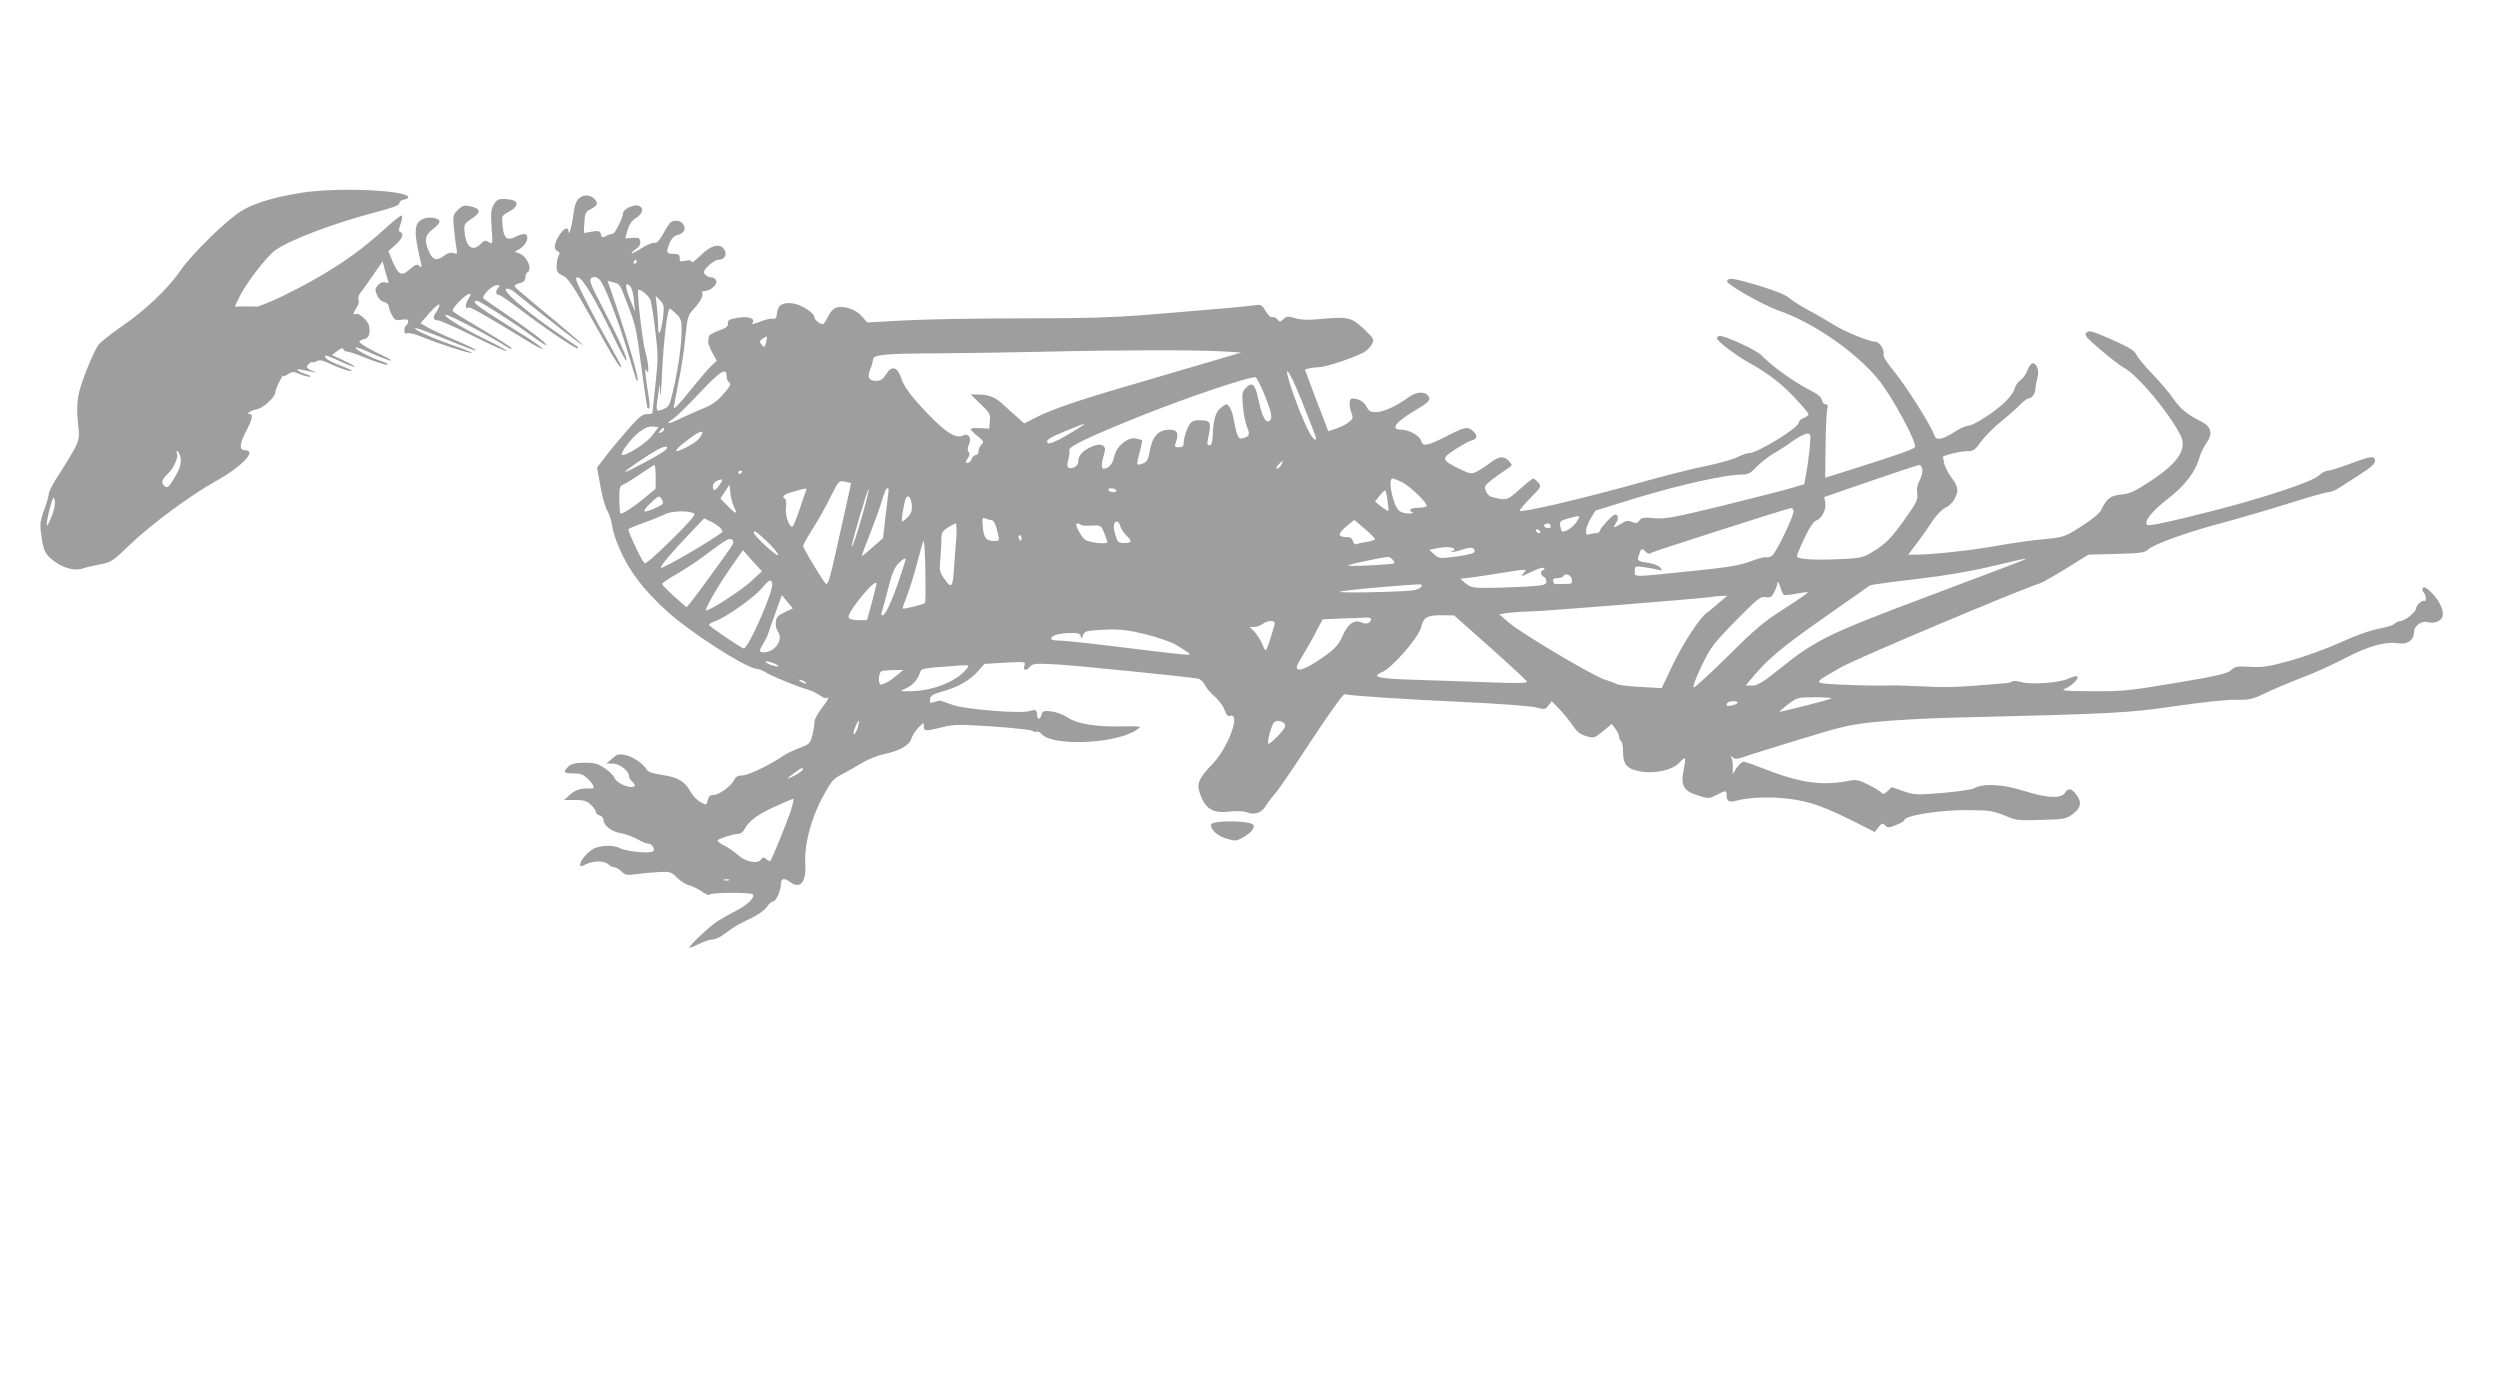
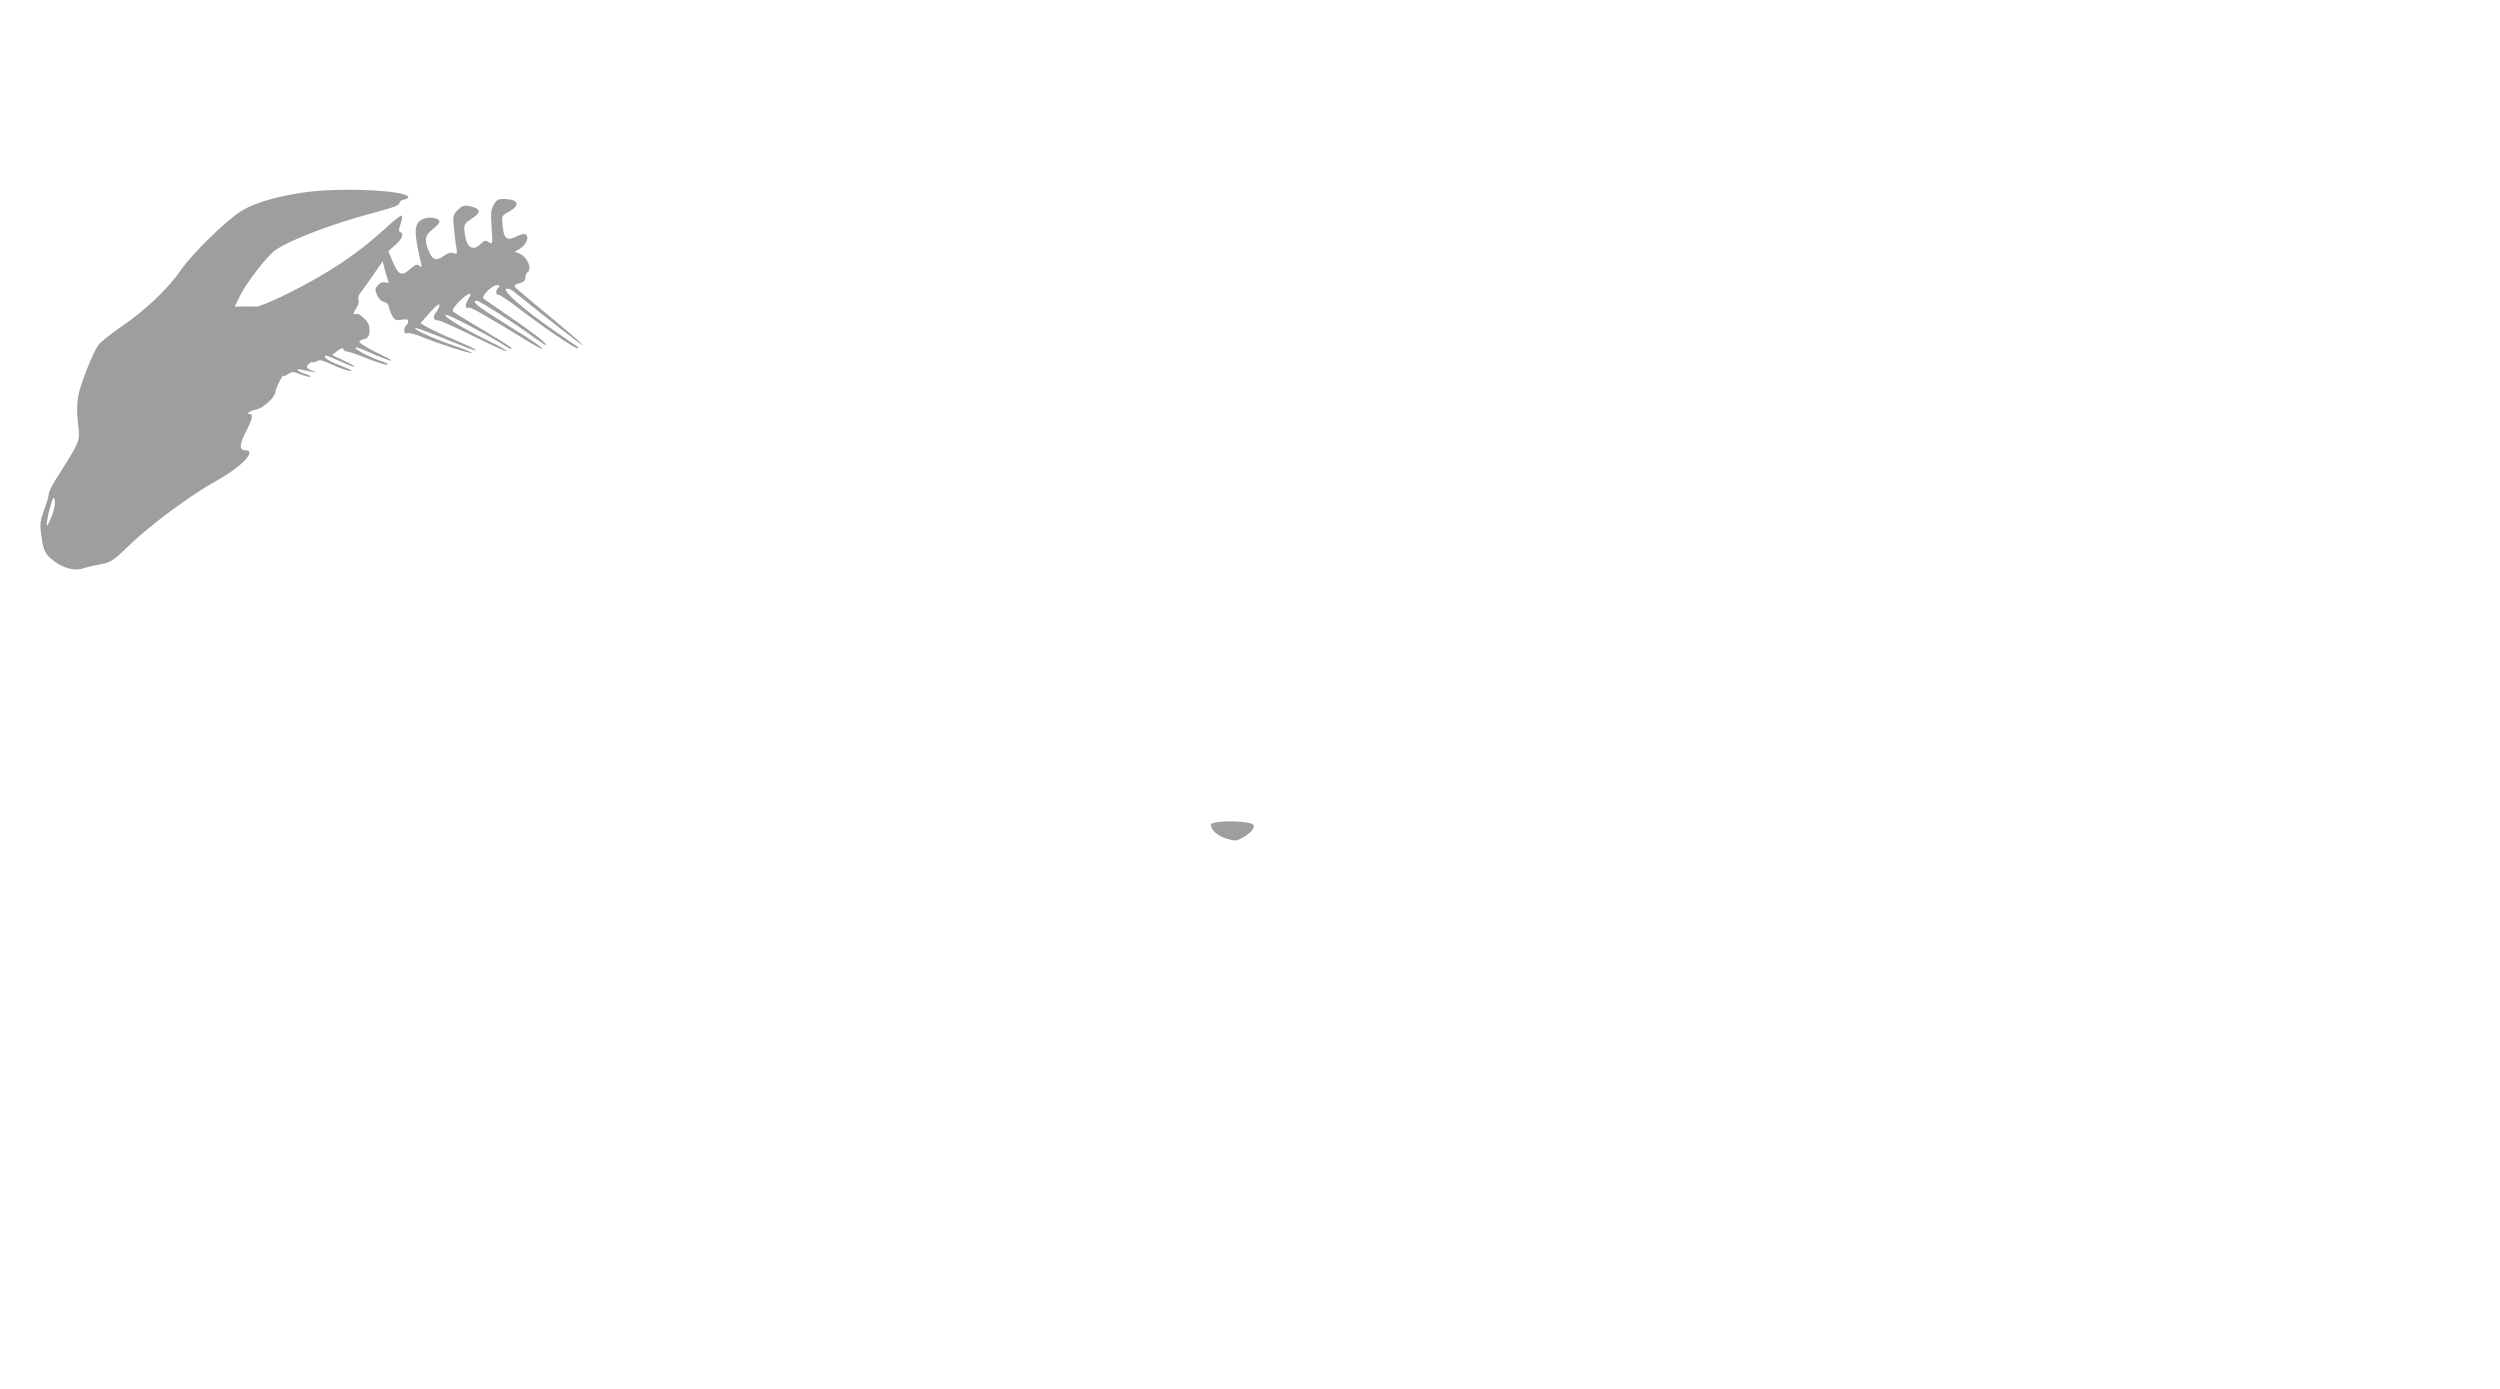
<svg xmlns="http://www.w3.org/2000/svg" version="1.0" width="1280pt" height="711pt" viewBox="0 0 1280 711" preserveAspectRatio="xMidYMid meet">
  <g transform="translate(0,711) scale(0.1,-0.1)" fill="#9e9e9e" stroke="none">
-     <path d="M1550 6124 c-141 -22 -241 -51 -311 -92 -74 -44 -256 -221 -314 -306 -61 -90 -179 -203 -299 -285 -59 -41 -115 -85 -123 -98 -31 -47 -92 -202 -102 -259 -7 -39 -8 -87 -2 -139 9 -74 8 -82 -16 -130 -14 -27 -50 -86 -79 -131 -30 -44 -54 -90 -54 -101 0 -11 -11 -49 -24 -84 -21 -57 -23 -71 -14 -133 10 -77 20 -96 69 -132 47 -34 102 -48 142 -35 18 6 59 16 91 22 55 10 65 17 150 99 105 102 312 255 440 326 135 75 215 159 150 159 -30 0 -28 31 5 95 32 61 39 90 20 90 -23 0 3 18 35 24 35 7 96 64 96 89 0 7 9 30 20 52 11 22 20 36 20 31 0 -5 11 -1 24 8 22 14 28 14 60 1 19 -8 43 -15 53 -14 10 1 1 6 -19 13 -46 14 -63 31 -23 23 86 -18 83 -18 53 -5 -32 14 -34 20 -13 38 8 7 15 9 15 6 0 -4 9 -2 20 4 17 9 31 6 73 -14 54 -25 107 -42 107 -33 0 2 -26 14 -59 26 -32 12 -64 28 -71 36 -19 23 1 18 74 -16 37 -17 69 -29 71 -27 3 3 -22 17 -55 32 l-60 28 27 21 c18 15 28 17 31 9 2 -7 11 -12 19 -12 9 0 56 -16 105 -36 49 -19 94 -34 101 -31 7 2 -6 10 -28 17 -57 18 -135 59 -135 70 0 5 33 -6 73 -25 40 -18 86 -36 102 -40 17 -4 5 6 -30 22 -73 34 -125 65 -125 74 0 4 11 10 25 13 24 6 31 24 25 66 -3 24 -51 69 -66 63 -18 -7 -18 2 2 32 9 14 13 32 10 41 -4 9 0 24 8 33 8 9 37 49 64 89 l51 74 11 -42 c6 -23 14 -48 17 -57 5 -12 1 -14 -14 -9 -13 4 -26 -1 -38 -14 -15 -17 -16 -24 -5 -50 7 -18 22 -33 36 -36 13 -3 24 -13 24 -21 0 -8 7 -28 16 -45 14 -27 19 -30 50 -25 25 4 34 2 34 -8 0 -8 -4 -17 -10 -20 -5 -3 -10 -15 -10 -27 0 -14 5 -18 16 -14 8 3 41 -5 72 -18 82 -34 252 -89 258 -83 3 2 -43 21 -102 41 -109 38 -210 85 -185 86 8 0 58 -18 110 -39 162 -66 206 -83 196 -72 -5 5 -55 29 -110 52 -55 23 -116 52 -136 63 l-36 21 48 55 c28 31 49 48 49 39 0 -8 -7 -24 -15 -35 -21 -27 -18 -44 6 -44 12 0 95 -37 185 -82 90 -45 166 -79 169 -76 3 3 -39 26 -92 52 -136 66 -241 130 -220 134 14 3 228 -110 315 -166 12 -8 22 -10 22 -6 0 5 -66 47 -146 94 -80 47 -150 90 -155 96 -5 7 8 26 36 54 47 46 70 49 41 5 -16 -25 -14 -51 4 -40 8 5 100 -48 294 -167 43 -27 81 -47 83 -44 3 3 -30 27 -73 55 -44 27 -123 77 -176 111 -91 57 -115 80 -86 80 14 0 212 -127 291 -187 33 -24 61 -42 63 -40 7 7 -71 67 -196 152 -63 43 -119 82 -124 86 -14 12 43 69 68 69 16 0 17 -3 8 -12 -16 -16 -15 -38 2 -38 7 0 53 -31 102 -69 124 -95 296 -212 303 -205 3 3 -1 9 -9 14 -8 4 -65 44 -127 87 -144 101 -249 193 -232 204 8 4 23 -1 40 -14 174 -141 351 -278 354 -275 2 2 -60 56 -138 121 -78 64 -160 133 -182 152 -41 35 -42 34 10 50 8 2 15 13 15 24 0 11 5 23 10 26 28 17 -1 83 -45 99 l-20 7 20 11 c26 15 44 39 45 60 0 24 -19 26 -59 6 -46 -23 -62 -9 -68 59 -5 47 -4 49 31 68 56 30 54 60 -4 65 -46 4 -56 0 -72 -28 -14 -24 -16 -45 -11 -116 6 -86 6 -88 -14 -76 -17 11 -23 10 -42 -9 -43 -43 -77 -15 -83 69 -3 30 2 37 35 59 53 35 51 52 -10 66 -27 5 -37 2 -59 -20 -25 -25 -26 -30 -20 -93 4 -37 9 -82 13 -101 5 -30 4 -33 -15 -27 -14 5 -31 0 -51 -15 -37 -27 -57 -20 -76 26 -24 55 -19 81 20 111 19 14 35 32 35 39 0 20 -55 28 -86 13 -45 -22 -47 -63 -8 -227 4 -21 3 -23 -9 -12 -12 10 -21 7 -49 -18 -42 -37 -58 -30 -88 41 l-22 52 36 32 c36 31 46 59 25 66 -9 3 -8 14 2 41 7 20 10 39 6 43 -3 4 -39 -24 -79 -61 -149 -137 -304 -240 -529 -350 -64 -31 -125 -55 -135 -55 -10 1 -40 1 -66 1 l-46 -1 23 48 c34 71 139 208 185 241 72 52 295 137 512 194 88 23 123 36 123 47 0 8 10 16 23 18 12 2 22 7 22 12 0 36 -355 52 -540 24z m-626 -1354 c6 -34 -3 -62 -39 -120 -21 -34 -29 -39 -41 -30 -21 18 -17 33 16 65 31 30 56 87 45 105 -3 5 -2 10 3 10 5 0 12 -14 16 -30z m-656 -295 c-11 -27 -22 -52 -24 -54 -9 -10 -3 37 13 93 14 52 18 57 23 36 4 -15 -1 -45 -12 -75z" />
-     <path d="M2961 6091 c-12 -12 -21 -41 -26 -82 -6 -57 -24 -115 -25 -81 0 23 -25 12 -47 -23 -26 -40 -30 -73 -8 -81 11 -5 12 -11 5 -24 -6 -10 -10 -34 -10 -52 0 -29 5 -37 33 -50 27 -13 53 -53 156 -237 110 -198 141 -247 141 -226 0 4 -31 62 -69 129 -38 66 -92 167 -120 224 -45 90 -49 102 -32 102 22 0 94 -120 188 -316 30 -63 57 -113 60 -111 8 8 -39 113 -117 263 -70 135 -76 152 -61 161 13 8 22 7 38 -6 24 -18 94 -198 148 -376 44 -147 44 -149 50 -143 7 7 -52 212 -109 378 l-45 132 27 -7 c36 -9 35 -7 72 -105 47 -122 47 -125 75 -339 14 -107 28 -197 30 -200 12 -12 14 10 6 60 -16 94 -22 156 -12 134 16 -35 13 33 -5 95 -15 54 -44 307 -36 315 8 8 54 -29 62 -50 5 -13 16 -83 25 -157 15 -123 15 -147 1 -276 -9 -78 -16 -144 -16 -147 0 -3 -13 -5 -28 -5 -23 0 -42 -16 -104 -87 -42 -49 -93 -110 -113 -137 l-38 -50 17 -95 c9 -52 25 -109 35 -125 10 -17 21 -49 24 -71 2 -23 16 -69 30 -103 51 -127 127 -229 258 -347 119 -106 394 -283 451 -289 13 -1 34 -9 48 -18 28 -19 166 -75 220 -90 19 -6 45 -19 59 -29 13 -10 27 -16 32 -13 19 11 7 -13 -26 -55 -19 -24 -35 -55 -35 -68 0 -13 -5 -44 -11 -68 -11 -42 -15 -46 -67 -65 -30 -12 -67 -29 -81 -39 -64 -45 -180 -101 -209 -101 -23 0 -35 -6 -44 -25 -18 -33 -76 -75 -105 -75 -16 0 -24 -7 -29 -25 -7 -29 -5 -29 -39 -11 -15 8 -37 31 -49 52 -31 54 -63 74 -144 86 -53 8 -75 16 -82 29 -16 29 -72 67 -111 74 -30 6 -41 2 -65 -19 l-29 -25 33 -1 c35 0 82 -37 82 -63 0 -8 7 -20 15 -27 37 -31 0 -41 -53 -15 -17 9 -34 24 -37 34 -3 10 -25 32 -48 47 -35 24 -52 29 -103 29 -47 0 -67 -5 -83 -19 -31 -28 -26 -36 25 -36 37 0 51 -5 75 -29 31 -31 37 -49 17 -48 -54 2 -81 -6 -109 -31 l-31 -28 56 0 c44 0 60 -4 81 -24 14 -13 25 -29 25 -36 0 -7 9 -16 20 -19 11 -3 20 -14 20 -24 0 -27 41 -59 85 -66 22 -4 54 -14 70 -23 17 -8 38 -19 47 -23 10 -5 24 -9 32 -9 14 0 31 -29 21 -38 -13 -14 -140 -2 -172 16 -30 16 -98 15 -133 -3 -32 -17 -70 -61 -70 -82 0 -11 5 -11 30 2 37 19 94 19 114 0 8 -8 22 -15 30 -15 9 0 26 -10 37 -21 19 -19 28 -21 73 -15 28 4 80 9 116 11 61 3 66 2 98 -30 19 -18 46 -35 61 -38 14 -3 43 -17 64 -31 20 -14 37 -22 37 -18 0 13 217 15 225 2 10 -17 -28 -53 -88 -84 -29 -15 -68 -37 -88 -49 -37 -22 -149 -126 -149 -138 0 -3 21 4 47 17 25 13 57 24 71 24 13 0 41 12 61 28 52 39 69 49 137 81 34 16 69 41 80 57 10 16 25 29 33 29 15 0 39 55 40 93 1 25 17 28 45 7 53 -40 85 -3 79 93 -6 96 30 234 91 345 41 76 53 90 94 111 26 13 73 40 104 59 31 19 85 40 120 47 74 16 126 46 134 78 4 13 19 38 35 55 27 29 29 30 29 9 0 -26 9 -27 92 -6 56 15 83 16 253 5 104 -7 198 -17 208 -22 9 -6 21 -8 26 -5 5 3 16 -3 26 -14 56 -61 372 -49 479 20 36 23 37 22 -74 21 -132 -3 -225 13 -273 45 -22 15 -61 29 -85 32 -38 4 -44 2 -49 -17 -7 -26 -23 -28 -23 -3 0 27 -9 32 -36 22 -42 -16 -339 8 -403 33 -31 12 -58 21 -61 20 -3 0 -15 -4 -28 -8 -20 -6 -23 -4 -20 16 2 18 15 25 64 39 76 20 142 58 183 105 l31 36 106 6 c106 6 106 6 99 -15 -8 -27 9 -29 30 -4 14 15 28 16 138 10 114 -7 677 -64 723 -73 11 -3 26 -17 33 -32 7 -15 30 -42 51 -60 21 -19 44 -49 50 -69 8 -22 17 -34 25 -30 62 24 -5 -162 -90 -249 -61 -63 -77 -94 -66 -132 27 -93 65 -119 158 -108 34 4 70 2 86 -4 40 -16 76 -3 98 33 10 17 33 47 50 66 17 19 101 142 186 273 90 136 161 236 168 233 21 -8 301 -26 621 -41 171 -8 333 -20 358 -27 45 -12 48 -11 64 10 l17 22 42 -44 c23 -24 53 -62 68 -84 18 -28 37 -42 66 -51 39 -12 42 -11 86 25 l45 37 19 -24 c10 -13 19 -32 19 -41 0 -9 5 -20 10 -23 6 -3 10 -28 10 -54 0 -66 20 -89 90 -101 75 -13 165 8 198 45 13 15 25 25 28 22 3 -3 1 -30 -6 -61 -16 -78 0 -106 74 -129 54 -17 56 -17 95 3 50 25 51 25 51 -4 0 -29 15 -36 53 -25 61 17 169 21 267 9 107 -13 180 -39 358 -129 l81 -41 19 25 c17 21 21 22 34 9 13 -13 20 -13 56 2 23 9 42 19 42 24 0 26 199 56 345 52 17 0 49 -1 73 -2 24 -1 69 -13 100 -27 53 -23 66 -25 183 -21 120 3 128 5 163 31 42 32 46 61 15 101 -25 31 -40 33 -57 6 -18 -30 -95 -26 -210 11 -110 35 -208 39 -257 12 -11 -6 -83 -16 -160 -23 -133 -11 -143 -10 -199 9 l-60 21 -22 -21 c-14 -13 -24 -17 -29 -10 -3 7 -33 25 -66 42 -57 28 -63 29 -116 19 -131 -24 -245 -6 -424 65 -48 19 -94 35 -102 35 -8 0 -24 -15 -36 -32 l-20 -33 1 36 c1 20 -3 42 -7 50 -7 12 -6 12 7 1 12 -10 23 -9 58 3 24 9 152 49 284 89 217 67 256 76 391 90 83 8 251 18 375 21 855 21 914 24 1160 60 139 20 266 34 310 32 68 -1 82 2 150 35 41 20 125 55 185 78 61 23 161 68 222 100 120 63 207 87 275 76 44 -7 78 18 78 59 0 30 40 59 69 50 32 -10 71 5 77 30 8 30 -18 84 -60 124 -23 22 -36 29 -41 21 -4 -6 -2 -17 4 -23 6 -6 11 -20 11 -31 0 -10 -3 -16 -7 -13 -8 9 -43 -22 -43 -39 0 -17 -58 -64 -80 -64 -9 0 -23 -6 -29 -13 -6 -8 -43 -19 -82 -26 -43 -8 -120 -35 -197 -71 -70 -31 -185 -73 -257 -93 -109 -30 -142 -35 -204 -31 -66 4 -77 2 -98 -17 -19 -18 -66 -29 -280 -65 -237 -40 -272 -44 -428 -43 -150 1 -166 2 -140 14 35 15 71 52 61 62 -3 4 -23 -2 -44 -11 -45 -22 -191 -33 -244 -18 -20 5 -40 7 -43 4 -4 -4 -16 -8 -28 -9 -239 -21 -300 -24 -417 -18 -74 3 -144 6 -155 6 -68 -3 -176 -1 -285 4 -143 8 -144 3 11 91 75 43 913 396 1015 428 12 4 72 38 134 76 l112 70 143 4 c123 3 146 6 163 22 31 29 202 90 384 138 89 24 243 69 341 100 97 31 187 56 199 56 12 0 38 11 57 24 20 13 69 44 109 70 50 32 72 52 72 66 0 28 -20 26 -129 -15 -51 -19 -102 -35 -113 -35 -10 0 -31 -11 -46 -25 -34 -32 -287 -116 -552 -183 -228 -58 -318 -77 -327 -69 -17 17 27 72 105 132 89 68 144 141 164 215 5 19 21 52 36 73 34 50 24 84 -34 112 -64 32 -102 63 -136 113 -17 26 -64 81 -103 122 -40 41 -79 88 -86 103 -11 23 -38 39 -128 79 -100 44 -115 48 -128 35 -13 -13 -4 -23 72 -88 47 -41 101 -81 118 -91 69 -35 230 -227 291 -346 36 -70 -11 -142 -153 -235 -81 -53 -106 -65 -151 -69 -55 -6 -73 -19 -103 -81 -8 -16 -49 -49 -102 -83 -86 -54 -89 -55 -194 -65 -58 -5 -169 -21 -246 -35 -123 -22 -315 -43 -412 -44 l-33 0 44 58 c23 31 60 82 80 114 22 33 50 61 67 69 17 7 38 27 48 48 21 40 17 61 -23 114 -13 18 -27 46 -31 62 -3 17 -7 32 -8 34 -4 8 89 31 125 31 32 0 40 6 71 49 20 27 66 74 104 104 37 30 81 69 97 86 17 17 35 31 42 31 17 0 35 25 36 52 0 13 5 37 10 55 10 35 -3 73 -25 73 -7 0 -19 -16 -26 -35 -7 -20 -23 -42 -36 -51 -13 -9 -26 -28 -30 -43 -3 -15 -25 -46 -48 -68 -53 -52 -164 -123 -190 -123 -11 0 -41 -13 -66 -29 -65 -42 -97 -48 -106 -22 -15 47 -143 251 -203 324 -41 49 -62 83 -58 93 7 19 -21 64 -40 64 -32 0 -155 50 -215 87 -35 22 -95 57 -134 77 -38 21 -81 48 -95 61 -15 14 -71 37 -143 59 -140 42 -170 47 -174 26 -3 -16 183 -122 266 -151 175 -61 389 -209 505 -348 72 -87 206 -335 190 -351 -12 -12 -85 -38 -294 -104 l-165 -52 2 166 c1 91 5 175 9 188 5 16 2 22 -9 22 -9 0 -17 10 -19 22 -2 15 -23 32 -73 57 -72 37 -191 123 -235 171 -24 26 -183 100 -214 100 -9 0 -16 -6 -15 -12 0 -15 101 -91 169 -128 89 -49 168 -109 233 -181 37 -39 67 -75 67 -80 0 -5 -11 -14 -25 -19 -14 -5 -25 -15 -25 -23 0 -27 -212 -157 -256 -157 -11 0 -36 -9 -57 -20 -21 -11 -94 -32 -163 -46 -69 -14 -221 -52 -337 -85 -299 -83 -604 -155 -616 -144 -2 3 22 32 54 65 58 58 58 60 40 80 -10 11 -21 20 -25 20 -4 0 -36 -25 -70 -56 -65 -58 -68 -58 -143 -38 -21 6 -39 38 -32 56 5 11 46 44 120 93 19 13 19 14 1 34 -26 28 -51 26 -95 -8 -20 -15 -50 -35 -67 -44 -31 -16 -34 -15 -91 12 -94 46 -96 53 -21 101 34 22 73 43 86 46 27 7 28 25 4 47 -27 24 -41 22 -129 -23 -105 -54 -129 -58 -136 -28 -7 26 -62 58 -102 58 -61 0 -30 40 79 104 66 39 76 52 54 74 -20 20 -62 14 -99 -14 -57 -42 -126 -74 -163 -74 -29 0 -38 5 -50 29 -14 26 -40 40 -73 41 -16 0 -17 -39 -3 -75 9 -23 7 -30 -12 -45 -13 -11 -42 -26 -65 -34 l-42 -14 -31 81 c-18 45 -45 116 -60 158 l-29 77 22 6 c12 3 36 6 52 6 31 0 169 46 224 74 17 9 37 28 45 43 13 26 12 28 -42 80 -63 59 -80 63 -228 49 -56 -5 -93 -4 -122 5 -37 11 -44 10 -61 -5 -16 -15 -19 -15 -31 -1 -7 9 -19 14 -26 11 -7 -3 -22 11 -34 31 -19 33 -24 35 -58 30 -45 -7 -195 -20 -528 -47 -198 -16 -339 -20 -670 -20 -231 0 -501 -5 -602 -11 l-182 -10 -26 30 c-29 35 -90 57 -128 47 -17 -4 -33 -20 -46 -46 -11 -22 -23 -40 -26 -40 -15 0 -44 23 -44 35 0 22 -62 63 -107 71 -54 8 -81 -7 -85 -49 -2 -25 -7 -31 -22 -29 -10 2 -36 -4 -57 -12 -45 -18 -52 -19 -45 -7 13 21 -23 33 -76 24 -44 -7 -53 -12 -51 -29 2 -15 -9 -24 -48 -37 -27 -10 -50 -23 -50 -30 -1 -7 -2 -19 -3 -27 -1 -8 9 -33 21 -56 l23 -41 -26 -24 c-14 -13 -59 -65 -100 -116 -70 -87 -94 -112 -94 -98 0 3 11 61 24 128 14 67 30 171 35 232 10 99 14 112 40 140 35 37 54 72 46 85 -3 6 3 10 13 10 29 0 67 34 59 53 -4 10 -15 17 -25 17 -11 0 -25 7 -32 15 -10 12 -7 20 18 45 17 16 39 30 50 30 30 0 46 24 32 49 -20 38 -68 28 -122 -26 -26 -26 -48 -41 -48 -34 0 9 -9 11 -30 6 -26 -6 -30 -4 -30 14 0 17 -6 21 -29 21 -39 0 -42 7 -24 53 10 24 24 39 39 43 35 9 48 28 34 53 -11 21 -45 28 -66 13 -6 -4 -23 -30 -38 -58 -20 -36 -33 -50 -44 -47 -10 2 -39 -10 -66 -27 -26 -17 -50 -29 -52 -27 -3 2 7 12 21 21 18 12 25 24 23 39 -3 19 -8 22 -40 19 l-37 -3 12 43 c9 30 22 49 45 63 38 24 40 58 4 63 -25 4 -72 -22 -72 -39 0 -23 -43 -109 -54 -107 -6 1 -21 -3 -32 -10 -19 -10 -23 -9 -27 8 -5 18 -11 20 -47 14 l-41 -7 3 54 c2 44 7 55 26 65 42 21 47 32 27 54 -23 25 -59 26 -84 1z m299 -321 c0 -5 -5 -10 -11 -10 -5 0 -7 5 -4 10 3 6 8 10 11 10 2 0 4 -4 4 -10z m-14 -198 l5 -57 -26 64 c-26 65 -25 93 1 66 9 -8 17 -40 20 -73z m149 -85 c-9 -74 -24 -110 -25 -56 0 20 -3 65 -6 100 l-7 64 23 -23 c20 -21 21 -29 15 -85z m67 16 c24 -23 28 -34 28 -82 -1 -77 -16 -189 -41 -299 -20 -88 -23 -95 -53 -107 -38 -16 -39 -12 -27 70 l9 60 2 -50 c2 -27 6 22 10 110 7 151 27 325 39 325 3 0 18 -12 33 -27z m460 -147 c-7 -26 -9 -27 -22 -11 -13 15 -12 19 5 31 24 17 26 15 17 -20z m2333 -45 l100 -6 -200 -59 c-110 -32 -283 -83 -385 -113 -251 -73 -380 -118 -459 -157 l-67 -34 -39 35 c-22 19 -53 47 -70 63 -36 35 -73 50 -126 50 l-39 0 51 -49 c46 -44 50 -52 47 -87 l-3 -39 -47 3 c-27 2 -48 -1 -48 -5 0 -4 16 -21 35 -36 32 -25 34 -30 20 -43 -8 -9 -15 -24 -15 -35 0 -10 -6 -19 -14 -19 -8 0 -18 -9 -21 -20 -3 -11 -13 -20 -21 -20 -13 0 -13 3 0 22 11 15 12 25 5 34 -6 8 -6 20 2 38 16 33 -3 61 -31 46 -40 -21 -106 27 -233 169 -45 51 -72 91 -81 120 -17 58 -48 72 -73 33 -22 -34 -33 -42 -58 -42 -36 0 -46 19 -30 58 8 19 15 42 15 52 0 24 57 30 350 31 135 1 369 5 520 8 361 9 790 10 915 2z m-2535 -125 c0 -14 5 -28 10 -31 16 -10 12 -20 -30 -67 -27 -31 -58 -53 -97 -68 -32 -13 -84 -36 -117 -52 -62 -31 -87 -32 -39 -2 15 10 75 68 133 130 107 114 140 135 140 90z m2947 -134 c80 -202 77 -192 66 -192 -17 0 -61 93 -108 224 -65 183 -34 159 42 -32z m-193 38 c38 -95 43 -124 24 -136 -18 -11 -36 23 -54 107 -18 85 -33 98 -69 59 -15 -17 -17 -30 -11 -91 3 -38 13 -87 21 -106 16 -39 13 -47 -22 -57 -23 -7 -31 10 -48 106 -4 20 -13 45 -20 55 -13 17 -15 17 -42 -3 -29 -22 -40 -56 -44 -146 -2 -34 -6 -48 -17 -48 -11 0 -13 8 -6 38 16 79 13 87 -32 90 -28 2 -47 -2 -57 -13 -17 -16 -37 -76 -37 -107 0 -12 -8 -18 -24 -18 -23 0 -24 2 -14 30 14 42 5 60 -32 60 -61 0 -91 -34 -105 -118 -5 -32 -13 -46 -31 -54 -13 -6 -27 -9 -30 -5 -3 3 2 31 11 62 9 32 14 59 12 61 -2 2 -17 6 -33 9 -41 8 -99 -41 -109 -92 -7 -37 -28 -62 -54 -63 -14 0 -12 30 5 87 10 37 -26 48 -76 22 -43 -22 -60 -45 -60 -77 0 -20 -38 -38 -52 -24 -4 4 -4 23 2 40 5 18 7 39 5 45 -8 20 94 68 380 183 221 88 519 189 571 193 7 1 28 -40 48 -89z m-927 -156 c-3 -3 -43 -28 -89 -55 -52 -30 -87 -44 -92 -38 -15 14 2 26 94 64 90 36 97 39 87 29z m-2177 -12 c0 -2 -17 -24 -37 -49 -33 -39 -137 -103 -149 -91 -8 9 44 79 83 111 29 24 51 34 72 33 17 -1 31 -2 31 -4z m30 -11 c0 -5 -7 -12 -16 -15 -14 -5 -15 -4 -4 9 14 17 20 19 20 6z m191 -29 c-13 -24 -32 -39 -78 -63 -67 -34 -68 -20 -2 31 67 52 97 64 80 32z m5675 -64 c-4 -40 -12 -99 -18 -130 l-10 -57 -67 -20 c-36 -11 -194 -51 -351 -90 -252 -61 -293 -69 -349 -64 -55 5 -66 3 -77 -12 -11 -15 -18 -16 -38 -7 -19 8 -30 7 -55 -9 -41 -25 -45 -24 -27 4 10 15 12 27 6 37 -7 12 -17 7 -50 -27 -22 -23 -40 -47 -40 -53 0 -5 -9 -10 -19 -10 -11 0 -26 -3 -35 -6 -25 -9 -20 32 8 81 l25 41 218 67 c215 65 448 117 528 117 35 0 47 6 78 39 20 21 58 51 84 67 27 15 72 44 102 66 30 21 63 38 74 38 18 0 19 -5 13 -72z m-5867 -19 c-31 -23 -199 -112 -199 -105 0 6 108 81 164 112 45 26 71 21 35 -7z m3161 -69 c-6 -11 -16 -20 -22 -20 -6 0 -3 9 7 20 10 11 20 20 22 20 2 0 -1 -9 -7 -20z m-3203 -61 l0 -61 -59 -49 c-51 -43 -107 -79 -121 -79 -3 0 -5 32 -6 70 -1 64 1 71 22 80 12 5 51 29 87 54 36 25 68 45 71 45 3 1 6 -26 6 -60z m6485 38 c3 -13 -4 -39 -14 -58 -12 -23 -16 -44 -12 -66 5 -28 -2 -44 -52 -115 -75 -108 -107 -142 -174 -182 -52 -32 -62 -34 -175 -39 -131 -6 -215 0 -215 15 0 6 17 47 39 93 26 55 46 85 60 90 29 9 54 60 46 93 l-5 27 237 82 c131 45 243 82 249 82 7 1 14 -9 16 -22z m-6042 -11 c0 -3 -4 -8 -10 -11 -5 -3 -10 -1 -10 4 0 6 5 11 10 11 6 0 10 -2 10 -4z m-117 -70 c-22 -31 -33 -33 -33 -6 0 12 9 24 23 29 30 12 32 7 10 -23z m3496 15 c44 -23 133 -110 125 -122 -3 -5 -23 -9 -45 -9 -38 0 -52 -13 -26 -23 6 -3 -2 -6 -19 -6 -16 -1 -39 5 -49 13 -32 23 -62 166 -35 166 6 0 28 -9 49 -19z m-2822 -5 c1 0 -11 -55 -26 -121 -15 -66 -37 -165 -49 -220 -30 -136 -41 -175 -52 -175 -7 0 -103 157 -118 192 -2 5 19 43 46 86 28 43 70 117 93 165 43 86 44 87 74 81 16 -3 31 -7 32 -8z m-598 -124 c20 -38 8 -35 -33 7 l-38 39 24 35 23 36 5 -47 c3 -26 12 -58 19 -70z m368 86 c-3 -7 -18 -49 -32 -93 -15 -44 -31 -84 -35 -89 -16 -16 -42 55 -36 95 3 21 2 40 -4 44 -20 13 -9 23 43 38 66 19 70 20 64 5z m294 -105 c-30 -109 -59 -195 -60 -180 -2 15 82 297 86 293 3 -2 -9 -53 -26 -113z m129 110 c0 -5 -7 -62 -15 -128 l-14 -120 -53 -47 c-29 -26 -54 -46 -55 -44 -2 1 17 52 42 114 24 61 52 138 61 171 10 34 21 61 26 61 4 0 8 -3 8 -7z m1165 -3 c3 -5 -3 -10 -14 -10 -11 0 -23 5 -26 10 -3 6 3 10 14 10 11 0 23 -4 26 -10z m1389 -51 c4 -28 6 -53 4 -55 -2 -1 -18 8 -36 22 l-32 26 22 28 c13 16 26 29 29 29 4 1 9 -22 13 -50z m-3714 1 c10 -18 6 -23 -32 -40 -66 -30 -76 -24 -32 19 47 46 50 47 64 21z m1278 -24 c3 -29 -2 -44 -19 -62 -12 -13 -26 -24 -29 -24 -7 0 4 74 16 113 9 30 29 13 32 -27z m4515 -30 c7 -17 -88 -215 -110 -231 -10 -7 -23 -11 -30 -8 -7 3 -43 -7 -80 -21 -55 -21 -114 -31 -313 -51 -302 -31 -280 -31 -280 1 0 26 2 26 43 21 23 -4 56 -9 72 -13 27 -7 29 -6 16 9 -7 9 -29 19 -50 23 -70 11 -71 12 -59 44 11 34 14 35 34 15 11 -11 20 -12 32 -4 14 8 693 226 713 228 4 1 9 -5 12 -13z m-5628 -17 c6 -6 -37 -55 -119 -135 -71 -71 -131 -123 -136 -118 -18 19 -88 169 -82 175 4 4 40 19 80 33 40 14 88 34 107 43 36 19 131 20 150 2z m4517 -41 c-19 -30 -65 -58 -76 -47 -2 2 -6 15 -8 28 -3 22 3 26 42 37 64 17 64 17 42 -18z m-4382 -33 c7 -8 11 -17 9 -19 -50 -40 -308 -191 -315 -183 -6 6 54 78 146 174 l75 79 36 -17 c19 -10 41 -25 49 -34z m1387 42 c12 0 24 -29 36 -84 4 -19 1 -23 -21 -23 -43 0 -54 14 -60 71 -4 48 -3 52 14 44 10 -4 25 -8 31 -8z m1963 -97 c0 -4 -18 -10 -39 -14 -22 -3 -46 -8 -54 -12 -9 -3 -16 3 -20 15 -3 14 -13 21 -29 21 -49 0 -51 15 -7 53 l43 35 53 -45 c29 -25 53 -49 53 -53z m-1304 66 c3 -13 17 -34 30 -47 32 -30 30 -39 -10 -39 -31 0 -34 3 -46 44 -12 43 -8 66 10 66 5 0 12 -11 16 -24z m-840 -63 c-4 -43 -9 -115 -12 -161 -6 -92 -14 -98 -52 -41 -21 30 -23 42 -18 93 3 32 6 78 6 101 0 38 4 46 33 64 17 11 36 21 40 21 5 0 6 -35 3 -77z m638 70 c3 -4 28 -6 55 -4 48 2 48 2 65 -39 9 -22 16 -43 16 -45 0 -14 -97 -3 -116 13 -17 14 -44 62 -44 77 0 7 16 6 24 -2z m2406 -7 c0 -9 -7 -12 -20 -9 -11 3 -17 9 -14 14 8 14 34 10 34 -5z m-55 -26 c3 -5 2 -10 -4 -10 -5 0 -13 5 -16 10 -3 6 -2 10 4 10 5 0 13 -4 16 -10z m-3954 -56 c32 -31 56 -61 53 -66 -6 -10 -124 99 -124 114 0 16 12 7 71 -48z m1299 21 c0 -8 -2 -15 -4 -15 -2 0 -6 7 -10 15 -3 8 -1 15 4 15 6 0 10 -7 10 -15z m-1486 -44 c-26 -40 -181 -253 -206 -283 l-23 -27 -63 55 c-34 31 -62 59 -62 64 0 5 36 29 80 54 43 25 121 77 171 116 72 54 95 67 106 58 11 -9 11 -15 -3 -37z m992 -288 c-6 -7 -110 -33 -114 -29 -2 2 8 31 21 63 13 33 36 107 51 164 15 57 30 111 34 119 4 8 8 -59 10 -149 1 -90 1 -166 -2 -168z m2709 277 c3 -5 1 -10 -6 -10 -7 0 -10 -2 -7 -5 3 -3 26 1 52 10 47 16 66 14 66 -9 0 -8 -31 -17 -91 -25 -90 -12 -92 -11 -116 11 l-25 23 29 6 c45 10 91 10 98 -1z m-3598 -165 c-48 -45 -183 -133 -229 -151 -20 -7 54 121 137 240 l49 69 48 -54 49 -54 -54 -50z m3283 110 c7 -9 11 -17 9 -19 -8 -7 -244 -18 -237 -11 6 6 157 38 204 44 6 0 17 -6 24 -14z m-2495 -7 c-53 -171 -98 -278 -116 -278 -7 0 -8 7 -4 18 4 9 18 62 32 117 18 72 32 108 51 128 27 29 44 35 37 15z m5734 8 c-2 -2 -218 -84 -479 -182 -530 -199 -592 -229 -775 -376 -89 -71 -116 -88 -143 -88 l-34 0 40 48 c79 93 150 152 367 304 121 85 225 157 230 161 6 3 112 18 235 32 147 17 281 40 385 65 166 39 181 43 174 36z m-2467 -54 c-17 -5 -15 -29 2 -35 8 -3 14 -15 13 -25 -1 -17 -12 -20 -112 -26 -60 -3 -147 -6 -192 -6 -71 0 -85 3 -109 23 l-27 24 54 6 c30 4 107 15 172 26 114 18 117 18 101 0 -22 -24 -19 -24 41 5 27 14 54 22 59 18 6 -3 5 -7 -2 -10z m146 -50 c3 -20 -1 -22 -37 -22 -23 0 -44 0 -48 -1 -5 0 -9 7 -11 15 -2 11 4 16 22 16 14 0 28 5 31 11 11 17 40 5 43 -19z m-4094 -18 c11 -30 -121 -333 -146 -334 -10 0 -178 113 -178 121 0 4 14 12 31 18 52 18 193 117 235 164 44 51 49 54 58 31z m5178 -59 c3 -4 32 -1 63 5 31 6 59 10 61 7 2 -2 -51 -39 -118 -82 -105 -66 -148 -102 -289 -242 -92 -91 -171 -164 -177 -162 -6 2 11 49 40 109 46 96 60 114 175 232 113 115 128 126 153 121 24 -4 31 -1 44 25 9 17 16 39 17 49 1 10 6 1 13 -19 6 -20 14 -39 18 -43z m-4667 -36 l-26 -94 -45 0 c-28 0 -46 5 -49 14 -9 23 128 192 143 177 1 -2 -9 -46 -23 -97z m2813 79 c-3 -7 -18 -15 -34 -19 -37 -9 -384 -17 -384 -9 0 3 84 13 188 22 248 20 234 20 230 6z m-3261 -133 c-34 -16 -43 -26 -45 -50 -2 -17 3 -39 11 -49 30 -41 -15 -106 -73 -106 -25 0 -25 7 -1 46 10 17 22 41 26 55 4 13 21 62 38 108 l30 84 28 -34 28 -34 -42 -20z m4783 48 c-24 -21 -51 -44 -61 -50 -37 -27 -122 -157 -175 -268 l-56 -118 -110 6 c-60 3 -115 10 -121 15 -7 4 -32 14 -57 21 -57 16 -434 240 -497 295 l-47 41 45 7 c24 3 74 7 111 7 63 1 889 67 933 75 11 2 33 4 49 5 l30 1 -44 -37z m-1170 -228 c102 -91 187 -170 188 -175 3 -8 -52 -9 -175 -4 -98 3 -270 9 -382 13 -206 6 -245 14 -184 40 51 21 187 178 199 229 12 51 31 62 103 62 l66 -1 185 -164z m-610 147 c0 -21 -23 -30 -46 -20 -39 18 -72 -4 -99 -66 -18 -41 -38 -65 -77 -94 -80 -58 -133 -86 -151 -79 -14 5 -11 15 22 69 21 35 53 91 70 125 l33 62 91 4 c51 1 107 4 125 5 17 1 32 -2 32 -6z m-494 -29 c-22 -80 -41 -133 -46 -133 -3 0 -11 15 -18 33 -6 17 -23 44 -37 60 l-26 27 23 0 c13 0 32 7 42 15 29 22 69 20 62 -2z m-655 -52 c63 -16 131 -40 151 -53 20 -12 44 -28 54 -34 11 -7 17 -14 14 -16 -3 -3 -140 12 -305 33 -165 21 -324 38 -353 39 -38 0 -52 4 -50 12 6 16 41 26 100 27 36 1 48 -3 51 -16 4 -15 6 -15 12 4 6 18 16 23 59 26 121 8 157 5 267 -22z m-1886 -161 c3 -4 -11 -3 -30 3 -19 6 -35 14 -35 18 0 9 58 -9 65 -21z m954 -26 c-56 -60 -177 -104 -284 -103 -50 0 -50 0 -20 13 36 16 60 41 74 78 11 28 -4 25 211 41 46 3 47 1 19 -29z m-344 -19 c-40 -34 -81 -56 -89 -48 -11 11 -6 61 7 66 6 3 35 6 62 6 l50 1 -30 -25z m-475 -35 c8 -5 11 -10 5 -10 -5 0 -17 5 -25 10 -8 5 -10 10 -5 10 6 0 17 -5 25 -10z m5257 -86 c-6 -6 -267 -72 -267 -68 0 2 21 19 46 39 46 34 49 35 137 35 50 0 88 -3 84 -6z m-481 -23 c-7 -11 -56 -21 -56 -11 0 13 13 20 37 20 13 0 22 -4 19 -9z m-4502 -118 c-7 -30 -24 -55 -24 -35 0 12 21 62 27 62 2 0 0 -12 -3 -27z m2170 21 c9 -3 16 -13 16 -22 0 -16 -79 -97 -87 -89 -7 8 19 101 31 109 14 9 20 10 40 2z m-2454 -244 c0 -5 -19 -19 -42 -31 -47 -24 -46 -19 4 17 39 27 38 27 38 14z m-60 -207 c-17 -54 -98 -253 -106 -262 -2 -2 -11 2 -20 10 -14 11 -18 11 -28 -2 -17 -24 -78 -12 -116 22 -17 16 -50 39 -72 50 -22 11 -37 23 -34 27 11 10 80 32 103 32 14 0 28 10 37 28 21 40 70 75 162 116 44 20 82 36 86 36 3 0 -2 -26 -12 -57z m-317 -360 c-7 -2 -19 -2 -25 0 -7 3 -2 5 12 5 14 0 19 -2 13 -5z" />
+     <path d="M1550 6124 c-141 -22 -241 -51 -311 -92 -74 -44 -256 -221 -314 -306 -61 -90 -179 -203 -299 -285 -59 -41 -115 -85 -123 -98 -31 -47 -92 -202 -102 -259 -7 -39 -8 -87 -2 -139 9 -74 8 -82 -16 -130 -14 -27 -50 -86 -79 -131 -30 -44 -54 -90 -54 -101 0 -11 -11 -49 -24 -84 -21 -57 -23 -71 -14 -133 10 -77 20 -96 69 -132 47 -34 102 -48 142 -35 18 6 59 16 91 22 55 10 65 17 150 99 105 102 312 255 440 326 135 75 215 159 150 159 -30 0 -28 31 5 95 32 61 39 90 20 90 -23 0 3 18 35 24 35 7 96 64 96 89 0 7 9 30 20 52 11 22 20 36 20 31 0 -5 11 -1 24 8 22 14 28 14 60 1 19 -8 43 -15 53 -14 10 1 1 6 -19 13 -46 14 -63 31 -23 23 86 -18 83 -18 53 -5 -32 14 -34 20 -13 38 8 7 15 9 15 6 0 -4 9 -2 20 4 17 9 31 6 73 -14 54 -25 107 -42 107 -33 0 2 -26 14 -59 26 -32 12 -64 28 -71 36 -19 23 1 18 74 -16 37 -17 69 -29 71 -27 3 3 -22 17 -55 32 l-60 28 27 21 c18 15 28 17 31 9 2 -7 11 -12 19 -12 9 0 56 -16 105 -36 49 -19 94 -34 101 -31 7 2 -6 10 -28 17 -57 18 -135 59 -135 70 0 5 33 -6 73 -25 40 -18 86 -36 102 -40 17 -4 5 6 -30 22 -73 34 -125 65 -125 74 0 4 11 10 25 13 24 6 31 24 25 66 -3 24 -51 69 -66 63 -18 -7 -18 2 2 32 9 14 13 32 10 41 -4 9 0 24 8 33 8 9 37 49 64 89 l51 74 11 -42 c6 -23 14 -48 17 -57 5 -12 1 -14 -14 -9 -13 4 -26 -1 -38 -14 -15 -17 -16 -24 -5 -50 7 -18 22 -33 36 -36 13 -3 24 -13 24 -21 0 -8 7 -28 16 -45 14 -27 19 -30 50 -25 25 4 34 2 34 -8 0 -8 -4 -17 -10 -20 -5 -3 -10 -15 -10 -27 0 -14 5 -18 16 -14 8 3 41 -5 72 -18 82 -34 252 -89 258 -83 3 2 -43 21 -102 41 -109 38 -210 85 -185 86 8 0 58 -18 110 -39 162 -66 206 -83 196 -72 -5 5 -55 29 -110 52 -55 23 -116 52 -136 63 l-36 21 48 55 c28 31 49 48 49 39 0 -8 -7 -24 -15 -35 -21 -27 -18 -44 6 -44 12 0 95 -37 185 -82 90 -45 166 -79 169 -76 3 3 -39 26 -92 52 -136 66 -241 130 -220 134 14 3 228 -110 315 -166 12 -8 22 -10 22 -6 0 5 -66 47 -146 94 -80 47 -150 90 -155 96 -5 7 8 26 36 54 47 46 70 49 41 5 -16 -25 -14 -51 4 -40 8 5 100 -48 294 -167 43 -27 81 -47 83 -44 3 3 -30 27 -73 55 -44 27 -123 77 -176 111 -91 57 -115 80 -86 80 14 0 212 -127 291 -187 33 -24 61 -42 63 -40 7 7 -71 67 -196 152 -63 43 -119 82 -124 86 -14 12 43 69 68 69 16 0 17 -3 8 -12 -16 -16 -15 -38 2 -38 7 0 53 -31 102 -69 124 -95 296 -212 303 -205 3 3 -1 9 -9 14 -8 4 -65 44 -127 87 -144 101 -249 193 -232 204 8 4 23 -1 40 -14 174 -141 351 -278 354 -275 2 2 -60 56 -138 121 -78 64 -160 133 -182 152 -41 35 -42 34 10 50 8 2 15 13 15 24 0 11 5 23 10 26 28 17 -1 83 -45 99 l-20 7 20 11 c26 15 44 39 45 60 0 24 -19 26 -59 6 -46 -23 -62 -9 -68 59 -5 47 -4 49 31 68 56 30 54 60 -4 65 -46 4 -56 0 -72 -28 -14 -24 -16 -45 -11 -116 6 -86 6 -88 -14 -76 -17 11 -23 10 -42 -9 -43 -43 -77 -15 -83 69 -3 30 2 37 35 59 53 35 51 52 -10 66 -27 5 -37 2 -59 -20 -25 -25 -26 -30 -20 -93 4 -37 9 -82 13 -101 5 -30 4 -33 -15 -27 -14 5 -31 0 -51 -15 -37 -27 -57 -20 -76 26 -24 55 -19 81 20 111 19 14 35 32 35 39 0 20 -55 28 -86 13 -45 -22 -47 -63 -8 -227 4 -21 3 -23 -9 -12 -12 10 -21 7 -49 -18 -42 -37 -58 -30 -88 41 l-22 52 36 32 c36 31 46 59 25 66 -9 3 -8 14 2 41 7 20 10 39 6 43 -3 4 -39 -24 -79 -61 -149 -137 -304 -240 -529 -350 -64 -31 -125 -55 -135 -55 -10 1 -40 1 -66 1 l-46 -1 23 48 c34 71 139 208 185 241 72 52 295 137 512 194 88 23 123 36 123 47 0 8 10 16 23 18 12 2 22 7 22 12 0 36 -355 52 -540 24z m-626 -1354 z m-656 -295 c-11 -27 -22 -52 -24 -54 -9 -10 -3 37 13 93 14 52 18 57 23 36 4 -15 -1 -45 -12 -75z" />
    <path d="M6253 2903 c-36 -3 -53 -8 -53 -17 0 -26 35 -57 81 -70 43 -13 49 -13 84 7 44 25 64 52 50 66 -13 12 -96 19 -162 14z" />
  </g>
</svg>